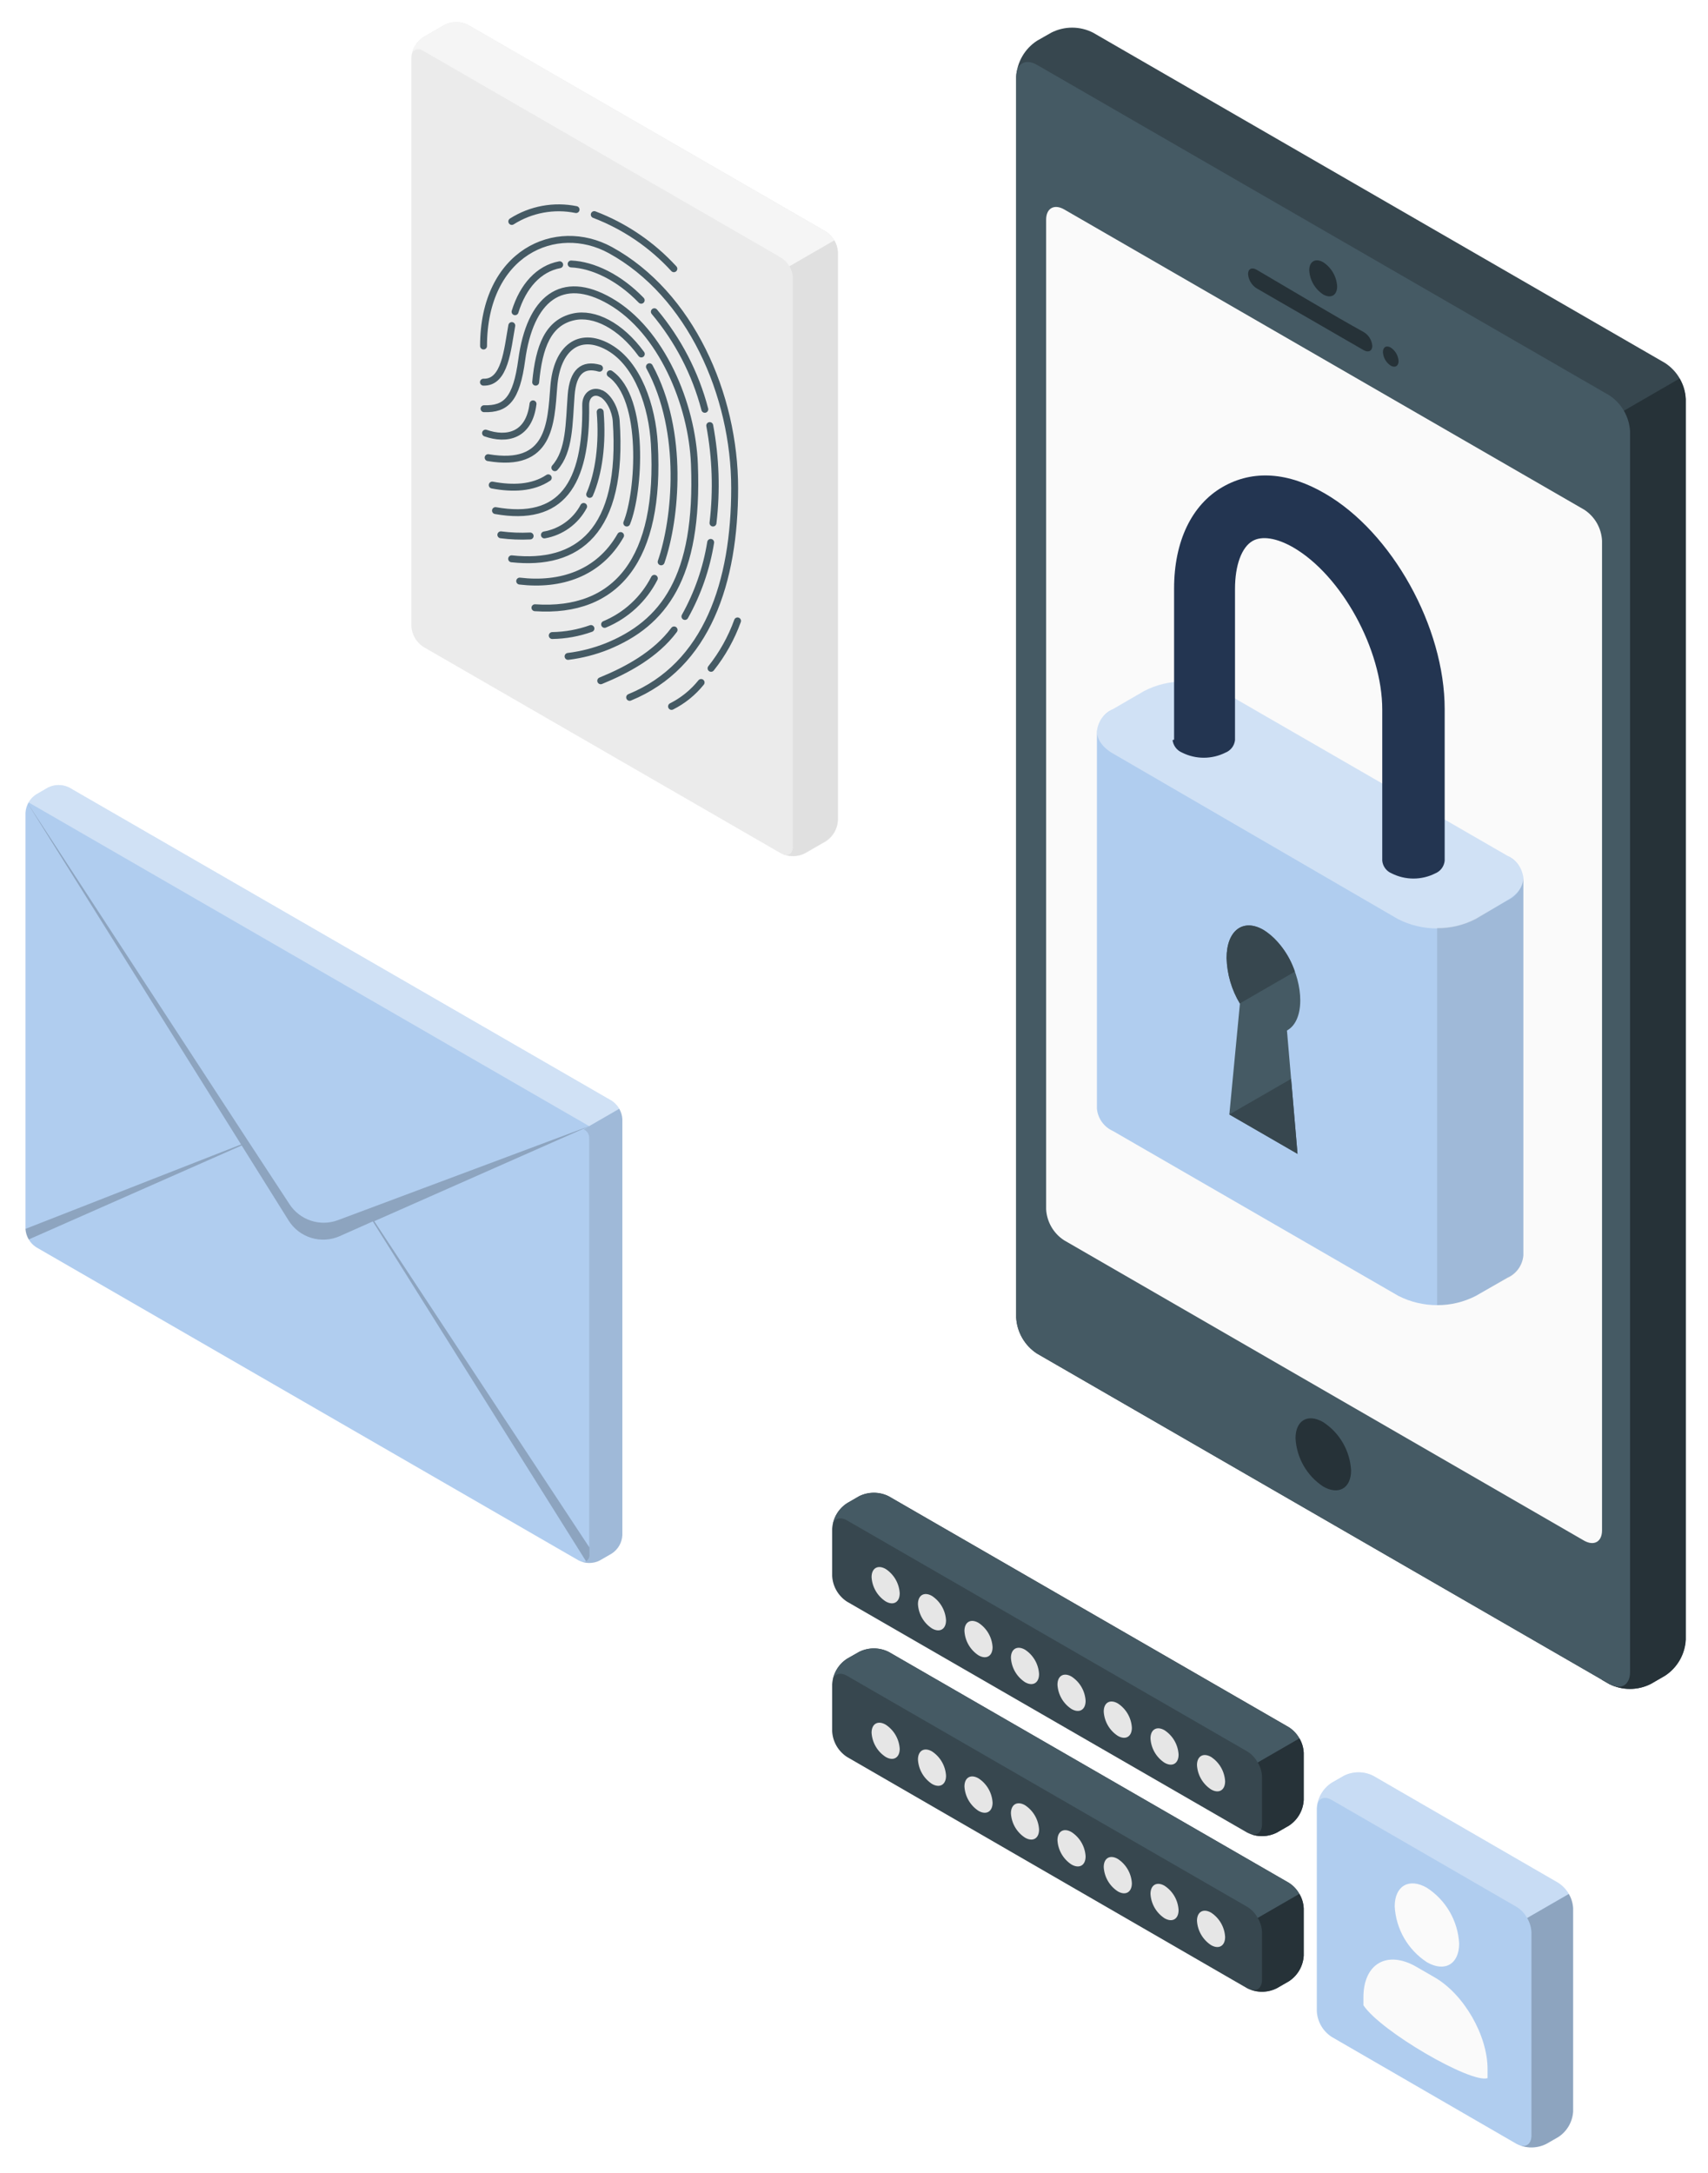
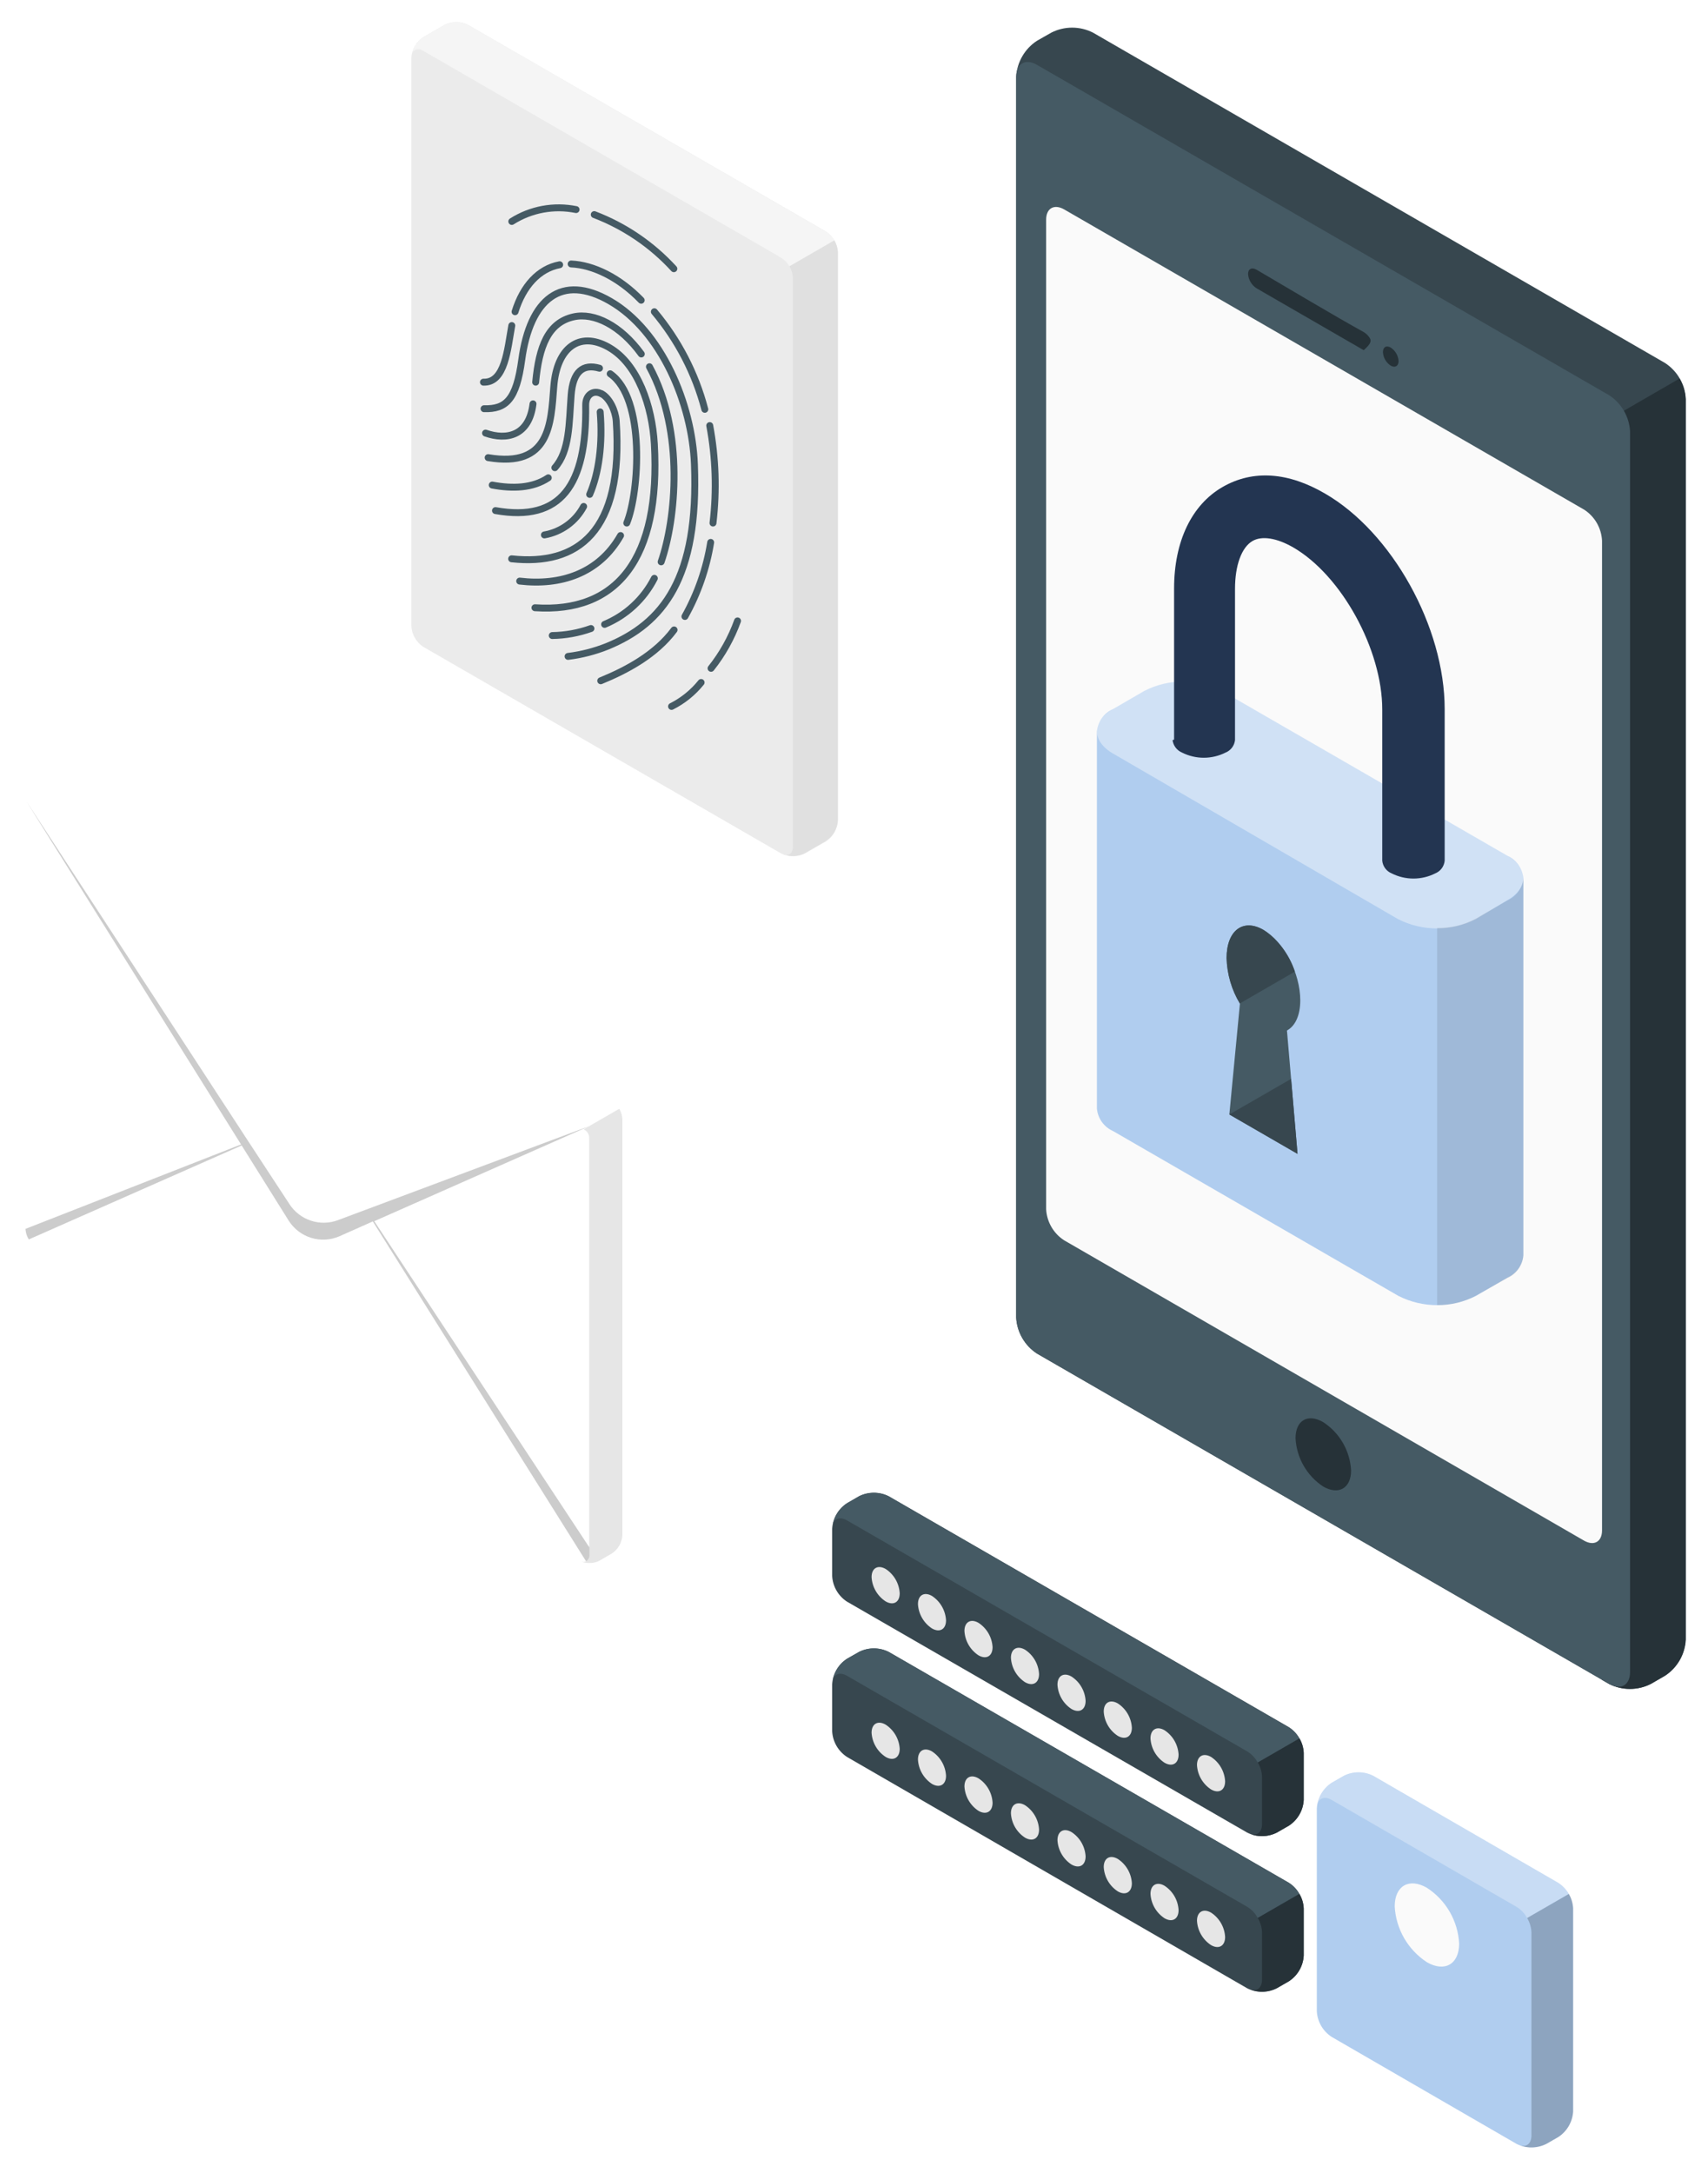
<svg xmlns="http://www.w3.org/2000/svg" width="309" height="393" viewBox="0 0 309 393" fill="none">
  <g filter="url(#filter0_d_441_320)">
    <path d="M298.67 300.589L301.23 299.109C302.326 298.395 303.237 297.432 303.89 296.299C304.544 295.167 304.921 293.895 304.99 292.589V68.179C304.921 66.873 304.544 65.602 303.89 64.469C303.237 63.336 302.326 62.374 301.23 61.659L197.73 1.899C196.563 1.308 195.273 1 193.965 1C192.657 1 191.367 1.308 190.2 1.899L187.6 3.379C186.504 4.094 185.593 5.056 184.94 6.189C184.286 7.322 183.909 8.593 183.84 9.899V234.309C183.909 235.615 184.286 236.887 184.94 238.019C185.593 239.152 186.504 240.115 187.6 240.829L291.13 300.589C292.299 301.181 293.59 301.489 294.9 301.489C296.21 301.489 297.501 301.181 298.67 300.589Z" fill="#37474F" />
    <path d="M289.85 72.569L303.85 64.469C304.526 65.592 304.905 66.869 304.95 68.179V292.589C304.881 293.895 304.504 295.166 303.85 296.299C303.197 297.432 302.286 298.395 301.19 299.109L298.63 300.589C297.461 301.181 296.17 301.489 294.86 301.489C293.55 301.489 292.259 301.181 291.09 300.589L289.81 299.849L289.85 72.569Z" fill="#263238" />
    <path d="M294.9 74.009V298.419C294.9 300.819 293.21 301.789 291.13 300.589L187.6 240.829C186.504 240.115 185.593 239.152 184.94 238.019C184.286 236.887 183.909 235.615 183.84 234.309V9.899C183.84 7.499 185.52 6.529 187.6 7.729L291.13 67.499C292.223 68.215 293.134 69.176 293.789 70.306C294.443 71.437 294.824 72.705 294.9 74.009Z" fill="#455A64" />
    <path d="M286.6 88.19L192.49 33.86C190.71 32.86 189.26 33.67 189.26 35.73V214.73C189.321 215.851 189.646 216.942 190.207 217.915C190.768 218.888 191.55 219.715 192.49 220.33L286.6 274.68C288.39 275.68 289.83 274.87 289.83 272.81V93.81C289.776 92.684 289.454 91.587 288.893 90.61C288.331 89.633 287.545 88.803 286.6 88.19Z" fill="#FAFAFA" />
-     <path d="M239.38 43.429C237.99 42.63 236.86 43.279 236.86 44.889C236.907 45.765 237.159 46.617 237.597 47.376C238.035 48.136 238.646 48.781 239.38 49.26C240.78 50.069 241.91 49.41 241.91 47.809C241.862 46.932 241.608 46.078 241.169 45.317C240.729 44.556 240.116 43.909 239.38 43.429Z" fill="#263238" />
-     <path d="M246.67 56.04C241.54 53.21 232.4 47.76 227.34 44.79C226.48 44.28 225.79 44.63 225.79 45.57C225.83 46.093 225.991 46.6 226.262 47.05C226.533 47.5 226.906 47.88 227.35 48.16L246.71 59.34C247.57 59.84 248.27 59.48 248.27 58.55C248.226 58.033 248.057 57.535 247.779 57.098C247.5 56.661 247.12 56.298 246.67 56.04Z" fill="#263238" />
+     <path d="M246.67 56.04C241.54 53.21 232.4 47.76 227.34 44.79C226.48 44.28 225.79 44.63 225.79 45.57C225.83 46.093 225.991 46.6 226.262 47.05C226.533 47.5 226.906 47.88 227.35 48.16L246.71 59.34C248.226 58.033 248.057 57.535 247.779 57.098C247.5 56.661 247.12 56.298 246.67 56.04Z" fill="#263238" />
    <path d="M251.6 58.87C250.82 58.41 250.19 58.779 250.19 59.679C250.215 60.172 250.355 60.651 250.6 61.078C250.845 61.506 251.188 61.869 251.6 62.139C252.38 62.59 253.02 62.219 253.02 61.319C252.992 60.828 252.849 60.351 252.602 59.925C252.355 59.5 252.012 59.138 251.6 58.87Z" fill="#263238" />
    <path d="M239.38 253.229C236.6 251.619 234.38 252.919 234.38 256.139C234.469 257.886 234.969 259.587 235.837 261.106C236.706 262.624 237.919 263.917 239.38 264.879C242.17 266.489 244.43 265.189 244.43 261.969C244.335 260.218 243.828 258.514 242.951 256.995C242.073 255.476 240.85 254.186 239.38 253.229Z" fill="#263238" />
    <path d="M151.6 41.607V144.427C151.559 145.178 151.342 145.908 150.967 146.559C150.591 147.211 150.068 147.765 149.44 148.177L145.64 150.367C144.969 150.707 144.227 150.884 143.475 150.884C142.723 150.884 141.981 150.707 141.31 150.367L76.59 113.007C75.96 112.596 75.435 112.042 75.058 111.391C74.681 110.74 74.462 110.009 74.42 109.257V6.457C74.461 5.705 74.679 4.974 75.056 4.322C75.433 3.671 75.959 3.117 76.59 2.707L80.38 0.517C81.051 0.177 81.793 0 82.545 0C83.297 0 84.039 0.177 84.71 0.517L149.44 37.887C150.065 38.297 150.585 38.846 150.96 39.492C151.335 40.138 151.554 40.862 151.6 41.607Z" fill="#EBEBEB" />
    <path d="M74.44 6.107C74.59 4.987 75.5 4.577 76.59 5.207L141.31 42.607C141.952 43.008 142.482 43.565 142.85 44.227L150.97 39.537C150.6 38.88 150.075 38.324 149.44 37.917L84.71 0.517C84.039 0.177 83.297 0 82.545 0C81.793 0 81.051 0.177 80.38 0.517L76.59 2.707C76.008 3.086 75.515 3.586 75.144 4.173C74.773 4.759 74.533 5.419 74.44 6.107Z" fill="#F5F5F5" />
    <path d="M141.69 150.537C141.733 150.545 141.777 150.545 141.82 150.537C141.903 150.577 141.99 150.608 142.08 150.627L142.52 150.737C143.393 150.9 144.294 150.828 145.13 150.527C145.295 150.466 145.456 150.392 145.61 150.307L149.41 148.117C150.038 147.705 150.561 147.151 150.937 146.499C151.312 145.848 151.529 145.118 151.57 144.367V41.607C151.544 40.855 151.327 40.122 150.94 39.477L142.82 44.167C143.207 44.812 143.424 45.545 143.45 46.297V149.117C143.472 149.523 143.356 149.925 143.12 150.257C142.982 150.423 142.8 150.546 142.594 150.612C142.389 150.677 142.168 150.683 141.96 150.627L141.69 150.537Z" fill="#E0E0E0" />
    <path d="M99.19 82.427C96.36 84.317 92.73 84.427 89.05 83.737" stroke="#455A64" stroke-width="1.25" stroke-miterlimit="10" stroke-linecap="round" />
    <path d="M108.46 62.607C105.46 61.737 103.65 63.217 103.33 67.457C102.94 72.677 103.06 77.587 100.38 80.597" stroke="#455A64" stroke-width="1.25" stroke-miterlimit="10" stroke-linecap="round" />
    <path d="M113.39 90.607C115.65 85.087 116.81 68.047 110.39 63.607" stroke="#455A64" stroke-width="1.25" stroke-miterlimit="10" stroke-linecap="round" />
    <path d="M94.02 101.107C101.39 101.977 108.34 99.767 112.27 92.867" stroke="#455A64" stroke-width="1.25" stroke-miterlimit="10" stroke-linecap="round" />
    <path d="M92.56 97.077C104.42 98.367 112.87 92.337 111.48 72.137C111.34 70.237 110.29 68.057 108.88 67.237H108.83C107.39 66.447 105.93 67.377 105.96 69.297C106.17 83.747 101.49 90.457 89.64 88.357" stroke="#455A64" stroke-width="1.25" stroke-miterlimit="10" stroke-linecap="round" />
    <path d="M96.78 105.927C111.61 106.927 119.55 97.077 118.38 76.307C117.99 69.447 115.38 61.847 110.24 58.877C110.17 58.828 110.097 58.785 110.02 58.747C104.8 55.877 100.73 58.887 100.19 65.927C99.67 72.687 99.48 80.667 88.31 78.777" stroke="#455A64" stroke-width="1.25" stroke-miterlimit="10" stroke-linecap="round" />
    <path d="M106.91 109.687C104.662 110.491 102.297 110.92 99.91 110.957" stroke="#455A64" stroke-width="1.25" stroke-miterlimit="10" stroke-linecap="round" />
    <path d="M118.38 100.607C116.466 104.366 113.275 107.319 109.38 108.937" stroke="#455A64" stroke-width="1.25" stroke-miterlimit="10" stroke-linecap="round" />
    <path d="M117.49 62.337C123.89 74.147 122.26 89.987 119.61 97.627" stroke="#455A64" stroke-width="1.25" stroke-miterlimit="10" stroke-linecap="round" />
    <path d="M96.91 65.127C97.51 58.717 99.14 54.337 103.79 53.307C107.5 52.497 112.25 54.847 116.02 60.027" stroke="#455A64" stroke-width="1.25" stroke-miterlimit="10" stroke-linecap="round" />
    <path d="M87.84 74.337C91.66 75.677 95.72 74.847 96.43 69.047" stroke="#455A64" stroke-width="1.25" stroke-miterlimit="10" stroke-linecap="round" />
    <path d="M87.57 69.927C91.57 70.037 93.42 68.257 94.39 61.087C95.88 50.087 101.57 45.377 110.39 50.477C119.65 55.817 125.21 69.047 125.63 79.987C126.44 100.577 119.98 108.767 109.83 112.917C107.564 113.821 105.191 114.43 102.77 114.727" stroke="#455A64" stroke-width="1.25" stroke-miterlimit="10" stroke-linecap="round" />
    <path d="M92.59 54.887C91.8 59.217 91.38 65.257 87.46 65.127" stroke="#455A64" stroke-width="1.25" stroke-miterlimit="10" stroke-linecap="round" />
    <path d="M101.25 43.887C97.46 44.597 94.62 47.747 93.18 52.387" stroke="#455A64" stroke-width="1.25" stroke-miterlimit="10" stroke-linecap="round" />
    <path d="M116 50.307C112 46.167 107.29 43.917 103.33 43.747" stroke="#455A64" stroke-width="1.25" stroke-miterlimit="10" stroke-linecap="round" />
    <path d="M127.51 70.037C125.811 63.55 122.693 57.522 118.38 52.387" stroke="#455A64" stroke-width="1.25" stroke-miterlimit="10" stroke-linecap="round" />
    <path d="M128.99 90.607C129.685 84.734 129.486 78.79 128.4 72.977" stroke="#455A64" stroke-width="1.25" stroke-miterlimit="10" stroke-linecap="round" />
    <path d="M123.91 107.507C126.235 103.348 127.812 98.812 128.57 94.107" stroke="#455A64" stroke-width="1.25" stroke-miterlimit="10" stroke-linecap="round" />
    <path d="M108.68 119.137C113.38 117.217 118.62 114.417 121.95 109.937" stroke="#455A64" stroke-width="1.25" stroke-miterlimit="10" stroke-linecap="round" />
-     <path d="M113.91 122.137C128 116.377 132.91 101.187 132.91 84.287C132.91 67.387 124.91 49.187 110.42 41.237C100.59 35.857 87.48 41.687 87.48 58.587" stroke="#455A64" stroke-width="1.25" stroke-miterlimit="10" stroke-linecap="round" />
-     <path d="M95.91 92.947C94.141 93.035 92.367 92.965 90.61 92.737" stroke="#455A64" stroke-width="1.25" stroke-miterlimit="10" stroke-linecap="round" />
    <path d="M105.59 87.607C104.876 88.949 103.865 90.11 102.635 91.002C101.404 91.895 99.987 92.495 98.49 92.757" stroke="#455A64" stroke-width="1.25" stroke-miterlimit="10" stroke-linecap="round" />
    <path d="M108.58 70.507C109.06 76.307 108.33 81.637 106.68 85.427" stroke="#455A64" stroke-width="1.25" stroke-miterlimit="10" stroke-linecap="round" />
    <path d="M104.22 33.907C100.211 33.092 96.043 33.863 92.59 36.057" stroke="#455A64" stroke-width="1.25" stroke-miterlimit="10" stroke-linecap="round" />
    <path d="M121.91 44.607C117.939 40.266 113.008 36.913 107.51 34.817" stroke="#455A64" stroke-width="1.25" stroke-miterlimit="10" stroke-linecap="round" />
    <path d="M126.84 119.447C125.388 121.257 123.563 122.734 121.49 123.777" stroke="#455A64" stroke-width="1.25" stroke-miterlimit="10" stroke-linecap="round" />
    <path d="M133.43 108.307C132.311 111.409 130.693 114.307 128.64 116.887" stroke="#455A64" stroke-width="1.25" stroke-miterlimit="10" stroke-linecap="round" />
-     <path d="M112.59 198.447C112.554 197.782 112.362 197.134 112.03 196.555C111.699 195.977 111.236 195.485 110.68 195.117L12.53 138.457C11.935 138.157 11.277 138 10.61 138C9.943 138 9.285 138.157 8.69 138.457L6.53 139.707C5.972 140.071 5.507 140.561 5.173 141.138C4.84 141.715 4.647 142.362 4.61 143.027V218.257C4.647 218.924 4.84 219.573 5.173 220.151C5.507 220.73 5.971 221.221 6.53 221.587L104.68 278.247C105.274 278.548 105.93 278.704 106.595 278.704C107.26 278.704 107.916 278.548 108.51 278.247L110.67 277.007C111.228 276.644 111.693 276.154 112.027 275.577C112.36 275 112.553 274.353 112.59 273.687V198.447Z" fill="#B0CDEF" />
    <path opacity="0.4" d="M112.03 196.557L106.59 199.697L5.17 141.137C5.497 140.554 5.964 140.063 6.53 139.707L8.7 138.457C9.294 138.157 9.95 138 10.615 138C11.28 138 11.936 138.157 12.53 138.457L110.67 195.117C111.241 195.471 111.71 195.967 112.03 196.557Z" fill="white" />
    <path opacity="0.1" d="M112.6 198.447V273.677C112.563 274.345 112.369 274.995 112.034 275.573C111.698 276.152 111.231 276.643 110.67 277.007L108.51 278.257C108.343 278.351 108.169 278.431 107.99 278.497C107.244 278.741 106.447 278.782 105.68 278.617C105.554 278.594 105.43 278.561 105.31 278.517C105.23 278.498 105.152 278.467 105.08 278.427C105.225 278.49 105.382 278.522 105.54 278.522C105.698 278.522 105.855 278.49 106 278.427C106.205 278.29 106.368 278.099 106.473 277.875C106.577 277.651 106.617 277.403 106.59 277.157V201.907C106.61 201.566 106.525 201.226 106.346 200.935C106.168 200.643 105.904 200.414 105.59 200.277L106.59 199.697L112.03 196.557C112.379 197.128 112.575 197.779 112.6 198.447Z" fill="black" />
    <path opacity="0.2" d="M106.59 199.697L61.14 216.697C59.567 217.285 57.842 217.319 56.247 216.793C54.653 216.268 53.285 215.215 52.37 213.807L45.03 202.607L4.77 140.927L43.61 203.007L4.61 218.277C4.647 218.954 4.854 219.611 5.21 220.187L43.72 203.187L52.21 216.757C53.151 218.263 54.603 219.379 56.3 219.901C57.997 220.422 59.826 220.315 61.45 219.597L67.45 216.927L106.03 278.407C106.235 278.27 106.398 278.079 106.503 277.855C106.607 277.631 106.647 277.383 106.62 277.137V275.887L67.71 216.887L106.59 199.697Z" fill="black" />
    <path d="M150.55 272.532C150.601 271.602 150.87 270.698 151.336 269.892C151.802 269.086 152.45 268.401 153.23 267.892L155.41 266.632C156.242 266.216 157.16 266 158.09 266C159.02 266 159.938 266.216 160.77 266.632L233.18 308.412C233.96 308.921 234.608 309.606 235.074 310.412C235.54 311.218 235.809 312.122 235.86 313.052V321.582C235.809 322.511 235.54 323.416 235.074 324.222C234.608 325.028 233.96 325.713 233.18 326.222L230.99 327.482C230.161 327.901 229.244 328.119 228.315 328.119C227.386 328.119 226.469 327.901 225.64 327.482L153.23 285.702C152.449 285.194 151.8 284.509 151.334 283.703C150.868 282.897 150.6 281.992 150.55 281.062V272.532Z" fill="#37474F" />
    <path d="M235.86 321.582C235.81 322.511 235.542 323.416 235.076 324.223C234.61 325.029 233.961 325.714 233.18 326.222L230.99 327.482C230.234 327.86 229.407 328.074 228.562 328.11C227.718 328.146 226.875 328.004 226.09 327.692C227.36 328.172 228.32 327.462 228.32 325.932V317.412C228.289 316.475 228.017 315.562 227.53 314.762L235.07 310.412C235.556 311.209 235.828 312.118 235.86 313.052V321.582Z" fill="#263238" />
    <path d="M150.64 271.792C150.95 270.652 151.99 270.292 153.23 271.002L225.64 312.792C226.435 313.28 227.087 313.97 227.53 314.792L235.06 310.442C234.618 309.623 233.97 308.934 233.18 308.442L160.78 266.652C159.948 266.236 159.03 266.02 158.1 266.02C157.17 266.02 156.252 266.236 155.42 266.652L153.23 267.922C152.558 268.357 151.982 268.925 151.537 269.59C151.092 270.256 150.787 271.005 150.64 271.792Z" fill="#455A64" />
    <path d="M219.1 313.792C217.69 312.982 216.55 313.642 216.55 315.262C216.598 316.146 216.853 317.006 217.297 317.772C217.74 318.538 218.358 319.189 219.1 319.672C220.5 320.482 221.64 319.822 221.64 318.202C221.592 317.319 221.337 316.46 220.896 315.694C220.454 314.928 219.839 314.276 219.1 313.792Z" fill="#E6E6E6" />
    <path d="M210.68 308.962C209.28 308.152 208.14 308.812 208.14 310.432C208.187 311.315 208.442 312.174 208.883 312.94C209.325 313.707 209.94 314.358 210.68 314.842C212.09 315.652 213.22 314.992 213.22 313.372C213.173 312.489 212.918 311.63 212.477 310.864C212.035 310.097 211.42 309.446 210.68 308.962Z" fill="#E6E6E6" />
    <path d="M202.23 304.112C200.82 303.302 199.68 303.952 199.68 305.582C199.728 306.464 199.985 307.323 200.428 308.087C200.871 308.852 201.488 309.501 202.23 309.982C203.63 310.792 204.77 310.132 204.77 308.512C204.722 307.63 204.467 306.773 204.026 306.008C203.584 305.244 202.969 304.594 202.23 304.112Z" fill="#E6E6E6" />
    <path d="M193.85 299.252C192.45 298.442 191.31 299.102 191.31 300.722C191.358 301.603 191.613 302.461 192.054 303.225C192.496 303.99 193.111 304.64 193.85 305.122C195.26 305.932 196.4 305.282 196.4 303.652C196.352 302.77 196.095 301.911 195.652 301.146C195.209 300.382 194.592 299.733 193.85 299.252Z" fill="#E6E6E6" />
    <path d="M185.44 294.392C184.03 293.582 182.89 294.242 182.89 295.862C182.939 296.745 183.196 297.605 183.639 298.371C184.082 299.137 184.699 299.788 185.44 300.272C186.84 301.082 187.98 300.422 187.98 298.802C187.933 297.919 187.678 297.059 187.237 296.293C186.795 295.527 186.18 294.876 185.44 294.392Z" fill="#E6E6E6" />
    <path d="M177.02 289.532C175.62 288.722 174.48 289.382 174.48 291.002C174.528 291.885 174.783 292.744 175.224 293.51C175.666 294.276 176.281 294.927 177.02 295.412C178.43 296.222 179.57 295.562 179.57 293.942C179.522 293.058 179.266 292.198 178.823 291.431C178.38 290.665 177.762 290.014 177.02 289.532Z" fill="#E6E6E6" />
    <path d="M168.61 284.672C167.21 283.862 166.07 284.522 166.07 286.142C166.117 287.025 166.372 287.884 166.813 288.65C167.255 289.416 167.87 290.068 168.61 290.552C170.01 291.362 171.15 290.702 171.15 289.082C171.1 288.2 170.845 287.341 170.404 286.575C169.962 285.81 169.348 285.158 168.61 284.672Z" fill="#E6E6E6" />
    <path d="M160.23 279.792C158.82 278.982 157.68 279.632 157.68 281.262C157.728 282.144 157.985 283.003 158.428 283.767C158.871 284.532 159.488 285.181 160.23 285.662C161.63 286.472 162.77 285.812 162.77 284.192C162.722 283.311 162.467 282.453 162.026 281.689C161.584 280.924 160.969 280.274 160.23 279.792Z" fill="#E6E6E6" />
    <path d="M150.55 300.662C150.601 299.732 150.87 298.828 151.336 298.022C151.802 297.216 152.45 296.531 153.23 296.022L155.41 294.792C156.242 294.376 157.16 294.16 158.09 294.16C159.02 294.16 159.938 294.376 160.77 294.792L233.18 336.572C233.961 337.08 234.61 337.764 235.076 338.571C235.542 339.377 235.81 340.282 235.86 341.212V349.742C235.809 350.671 235.54 351.576 235.074 352.382C234.608 353.188 233.96 353.873 233.18 354.382L230.99 355.642C230.161 356.061 229.244 356.28 228.315 356.28C227.386 356.28 226.469 356.061 225.64 355.642L153.23 313.792C152.449 313.284 151.8 312.599 151.334 311.793C150.868 310.987 150.6 310.082 150.55 309.152V300.662Z" fill="#37474F" />
    <path d="M235.86 349.712C235.809 350.641 235.54 351.546 235.074 352.352C234.608 353.158 233.96 353.843 233.18 354.352L230.99 355.612C230.234 355.99 229.407 356.204 228.562 356.241C227.718 356.277 226.875 356.134 226.09 355.822C227.36 356.302 228.32 355.592 228.32 354.062V345.532C228.288 344.599 228.016 343.69 227.53 342.892L235.07 338.542C235.556 339.34 235.828 340.249 235.86 341.182V349.712Z" fill="#263238" />
    <path d="M150.64 299.902C150.95 298.762 151.99 298.402 153.23 299.112L225.64 340.902C226.435 341.391 227.087 342.081 227.53 342.902L235.06 338.552C234.618 337.733 233.97 337.044 233.18 336.552L160.78 294.792C159.948 294.376 159.03 294.16 158.1 294.16C157.17 294.16 156.252 294.376 155.42 294.792L153.23 296.062C152.562 296.494 151.987 297.057 151.542 297.717C151.097 298.377 150.79 299.12 150.64 299.902Z" fill="#455A64" />
    <path d="M219.1 341.952C217.69 341.142 216.55 341.802 216.55 343.422C216.599 344.305 216.856 345.165 217.299 345.931C217.742 346.697 218.359 347.348 219.1 347.832C220.5 348.642 221.64 347.982 221.64 346.362C221.593 345.479 221.338 344.62 220.897 343.853C220.455 343.087 219.84 342.436 219.1 341.952Z" fill="#E6E6E6" />
    <path d="M210.68 337.092C209.28 336.282 208.14 336.942 208.14 338.562C208.188 339.445 208.443 340.304 208.884 341.07C209.325 341.836 209.941 342.487 210.68 342.972C212.09 343.782 213.22 343.122 213.22 341.502C213.174 340.619 212.92 339.759 212.479 338.992C212.037 338.226 211.421 337.575 210.68 337.092Z" fill="#E6E6E6" />
    <path d="M202.23 332.242C200.82 331.422 199.68 332.082 199.68 333.702C199.727 334.586 199.982 335.447 200.426 336.213C200.869 336.979 201.487 337.63 202.23 338.112C203.63 338.922 204.77 338.262 204.77 336.642C204.722 335.761 204.467 334.903 204.026 334.138C203.584 333.374 202.969 332.724 202.23 332.242Z" fill="#E6E6E6" />
    <path d="M193.85 327.382C192.45 326.572 191.31 327.222 191.31 328.852C191.358 329.733 191.613 330.591 192.054 331.355C192.496 332.12 193.111 332.769 193.85 333.252C195.26 334.062 196.4 333.412 196.4 331.782C196.352 330.899 196.095 330.041 195.652 329.276C195.209 328.512 194.592 327.862 193.85 327.382Z" fill="#E6E6E6" />
    <path d="M185.44 322.522C184.03 321.712 182.89 322.372 182.89 323.992C182.938 324.874 183.195 325.733 183.638 326.498C184.081 327.262 184.698 327.911 185.44 328.392C186.84 329.202 187.98 328.552 187.98 326.932C187.933 326.049 187.678 325.19 187.237 324.424C186.795 323.657 186.18 323.006 185.44 322.522Z" fill="#E6E6E6" />
    <path d="M177.02 317.662C175.62 316.852 174.48 317.512 174.48 319.132C174.53 320.014 174.785 320.872 175.226 321.638C175.667 322.404 176.282 323.056 177.02 323.542C178.43 324.352 179.57 323.692 179.57 322.072C179.523 321.188 179.268 320.327 178.824 319.561C178.381 318.794 177.763 318.143 177.02 317.662Z" fill="#E6E6E6" />
    <path d="M168.61 312.792C167.21 311.982 166.07 312.642 166.07 314.262C166.118 315.144 166.373 316.003 166.814 316.769C167.255 317.535 167.871 318.187 168.61 318.672C170.01 319.482 171.15 318.822 171.15 317.202C171.102 316.319 170.847 315.46 170.406 314.694C169.964 313.928 169.349 313.276 168.61 312.792Z" fill="#E6E6E6" />
    <path d="M160.23 307.952C158.82 307.132 157.68 307.792 157.68 309.412C157.731 310.291 157.989 311.145 158.432 311.906C158.875 312.667 159.491 313.313 160.23 313.792C161.63 314.602 162.77 313.942 162.77 312.322C162.717 311.446 162.46 310.594 162.019 309.835C161.578 309.076 160.965 308.431 160.23 307.952Z" fill="#E6E6E6" />
    <path d="M238.23 323.112C238.282 322.183 238.552 321.278 239.017 320.472C239.483 319.667 240.131 318.981 240.91 318.472L243.1 317.212C243.929 316.793 244.846 316.574 245.775 316.574C246.704 316.574 247.621 316.793 248.45 317.212L281.92 336.572C282.701 337.079 283.35 337.764 283.816 338.571C284.282 339.377 284.55 340.282 284.6 341.212V377.902C284.548 378.831 284.278 379.735 283.813 380.541C283.347 381.347 282.699 382.032 281.92 382.542L279.74 383.792C278.908 384.207 277.99 384.424 277.06 384.424C276.13 384.424 275.212 384.207 274.38 383.792L240.92 364.432C240.137 363.925 239.486 363.241 239.018 362.435C238.551 361.628 238.281 360.723 238.23 359.792V323.112Z" fill="#B0CDEF" />
    <path opacity="0.2" d="M284.6 377.902C284.548 378.831 284.278 379.735 283.813 380.541C283.347 381.347 282.699 382.032 281.92 382.542L279.74 383.792C278.984 384.17 278.157 384.384 277.312 384.42C276.468 384.457 275.625 384.314 274.84 384.002C276.1 384.482 277.06 383.772 277.06 382.242V345.562C277.027 344.63 276.758 343.722 276.28 342.922L283.82 338.572C284.3 339.371 284.568 340.28 284.6 341.212V377.902Z" fill="black" />
    <path opacity="0.3" d="M238.33 322.352C238.65 321.222 239.68 320.852 240.92 321.572L274.38 340.922C275.175 341.41 275.827 342.1 276.27 342.922L283.81 338.572C283.361 337.754 282.711 337.066 281.92 336.572L248.47 317.222C247.638 316.806 246.72 316.59 245.79 316.59C244.86 316.59 243.942 316.806 243.11 317.222L240.92 318.482C240.248 318.917 239.672 319.485 239.227 320.15C238.782 320.816 238.477 321.565 238.33 322.352Z" fill="white" />
    <path d="M258.15 337.462C254.93 335.602 252.32 337.102 252.32 340.822C252.43 342.845 253.015 344.814 254.027 346.569C255.04 348.324 256.453 349.815 258.15 350.922C261.37 352.782 263.98 351.272 263.98 347.552C263.872 345.53 263.288 343.561 262.275 341.808C261.261 340.055 259.848 338.565 258.15 337.462Z" fill="#FAFAFA" />
-     <path d="M246.66 357.282C246.66 351.172 250.95 348.702 256.24 351.752L259.55 353.662C264.83 356.712 269.12 364.142 269.12 370.252V371.892C266.12 372.892 249.76 363.412 246.66 358.702V357.282Z" fill="#FAFAFA" />
    <path d="M198.447 128.296C198.529 127.426 198.841 126.594 199.351 125.885C199.862 125.176 200.553 124.616 201.352 124.264L207.042 120.966C209.209 119.859 211.607 119.282 214.039 119.282C216.472 119.282 218.87 119.859 221.037 120.966L272.691 150.783C273.491 151.14 274.181 151.703 274.692 152.414C275.202 153.126 275.514 153.96 275.596 154.832V223.061C275.519 223.935 275.209 224.772 274.698 225.484C274.187 226.197 273.494 226.758 272.691 227.111L267.001 230.409C264.831 231.504 262.434 232.074 260.004 232.074C257.573 232.074 255.177 231.504 253.007 230.409L201.352 200.575C200.554 200.221 199.864 199.661 199.353 198.952C198.843 198.243 198.53 197.412 198.447 196.542V128.296Z" fill="#B0CDEF" />
    <path opacity="0.4" d="M267.001 162.248L272.691 158.831C276.57 156.609 276.57 152.987 272.691 150.749L221.037 120.932C218.87 119.825 216.472 119.248 214.039 119.248C211.607 119.248 209.209 119.825 207.042 120.932L201.352 124.229C197.491 126.451 197.491 130.073 201.352 132.295L252.921 162.248C255.102 163.357 257.514 163.935 259.961 163.935C262.408 163.935 264.82 163.357 267.001 162.248Z" fill="white" />
    <path opacity="0.1" d="M259.995 163.837V232.066C262.438 232.103 264.849 231.515 267.001 230.357L272.708 227.179C273.511 226.825 274.204 226.26 274.712 225.544C275.22 224.828 275.526 223.988 275.596 223.113V154.833C275.518 155.701 275.209 156.533 274.701 157.242C274.194 157.951 273.505 158.512 272.708 158.865L267.001 162.163C264.849 163.315 262.436 163.892 259.995 163.837Z" fill="black" />
    <path d="M222.404 197.584L234.74 204.71L232.827 182.394C234.296 181.608 235.236 179.694 235.236 176.943C235.236 172.022 232.263 166.315 228.572 164.196C224.881 162.077 221.908 164.316 221.908 169.322C221.984 172.23 222.814 175.068 224.317 177.558L222.404 197.584Z" fill="#455A64" />
    <path d="M222.404 197.584L233.579 191.143L234.74 204.71L222.404 197.584Z" fill="#37474F" />
    <path d="M228.572 164.196C231.258 166.009 233.261 168.667 234.262 171.749L224.317 177.49C222.814 175 221.984 172.162 221.908 169.254C221.908 164.316 224.881 162.06 228.572 164.196Z" fill="#37474F" />
    <path d="M212.408 129.783V102.444C212.408 93.9 215.603 87.305 221.173 84.092C226.744 80.88 233.134 81.444 239.679 85.254C251.845 92.277 261.362 109.415 261.362 124.264V151.689C261.312 152.19 261.127 152.668 260.826 153.071C260.525 153.475 260.12 153.788 259.653 153.978C258.431 154.593 257.083 154.913 255.715 154.913C254.347 154.913 252.998 154.593 251.776 153.978C251.31 153.788 250.905 153.475 250.604 153.071C250.303 152.668 250.117 152.19 250.068 151.689V124.349C250.068 113.482 242.686 100.052 233.954 95.011C230.981 93.302 228.299 92.875 226.607 93.849C224.625 94.994 223.429 98.24 223.429 102.529V129.869C223.375 130.364 223.188 130.836 222.887 131.233C222.586 131.63 222.182 131.938 221.72 132.124C220.498 132.739 219.149 133.059 217.781 133.059C216.414 133.059 215.065 132.739 213.843 132.124C213.385 131.932 212.985 131.622 212.685 131.226C212.385 130.83 212.195 130.362 212.134 129.869L212.408 129.783Z" fill="#233551" />
  </g>
  <defs>
    <filter id="filter0_d_441_320" x="0.61" y="0" width="308.38" height="392.426" filterUnits="userSpaceOnUse" color-interpolation-filters="sRGB">
      <feFlood flood-opacity="0" result="BackgroundImageFix" />
      <feColorMatrix in="SourceAlpha" type="matrix" values="0 0 0 0 0 0 0 0 0 0 0 0 0 0 0 0 0 0 127 0" result="hardAlpha" />
      <feOffset dy="4" />
      <feGaussianBlur stdDeviation="2" />
      <feComposite in2="hardAlpha" operator="out" />
      <feColorMatrix type="matrix" values="0 0 0 0 0 0 0 0 0 0 0 0 0 0 0 0 0 0 0.25 0" />
      <feBlend mode="normal" in2="BackgroundImageFix" result="effect1_dropShadow_441_320" />
      <feBlend mode="normal" in="SourceGraphic" in2="effect1_dropShadow_441_320" result="shape" />
    </filter>
  </defs>
</svg>